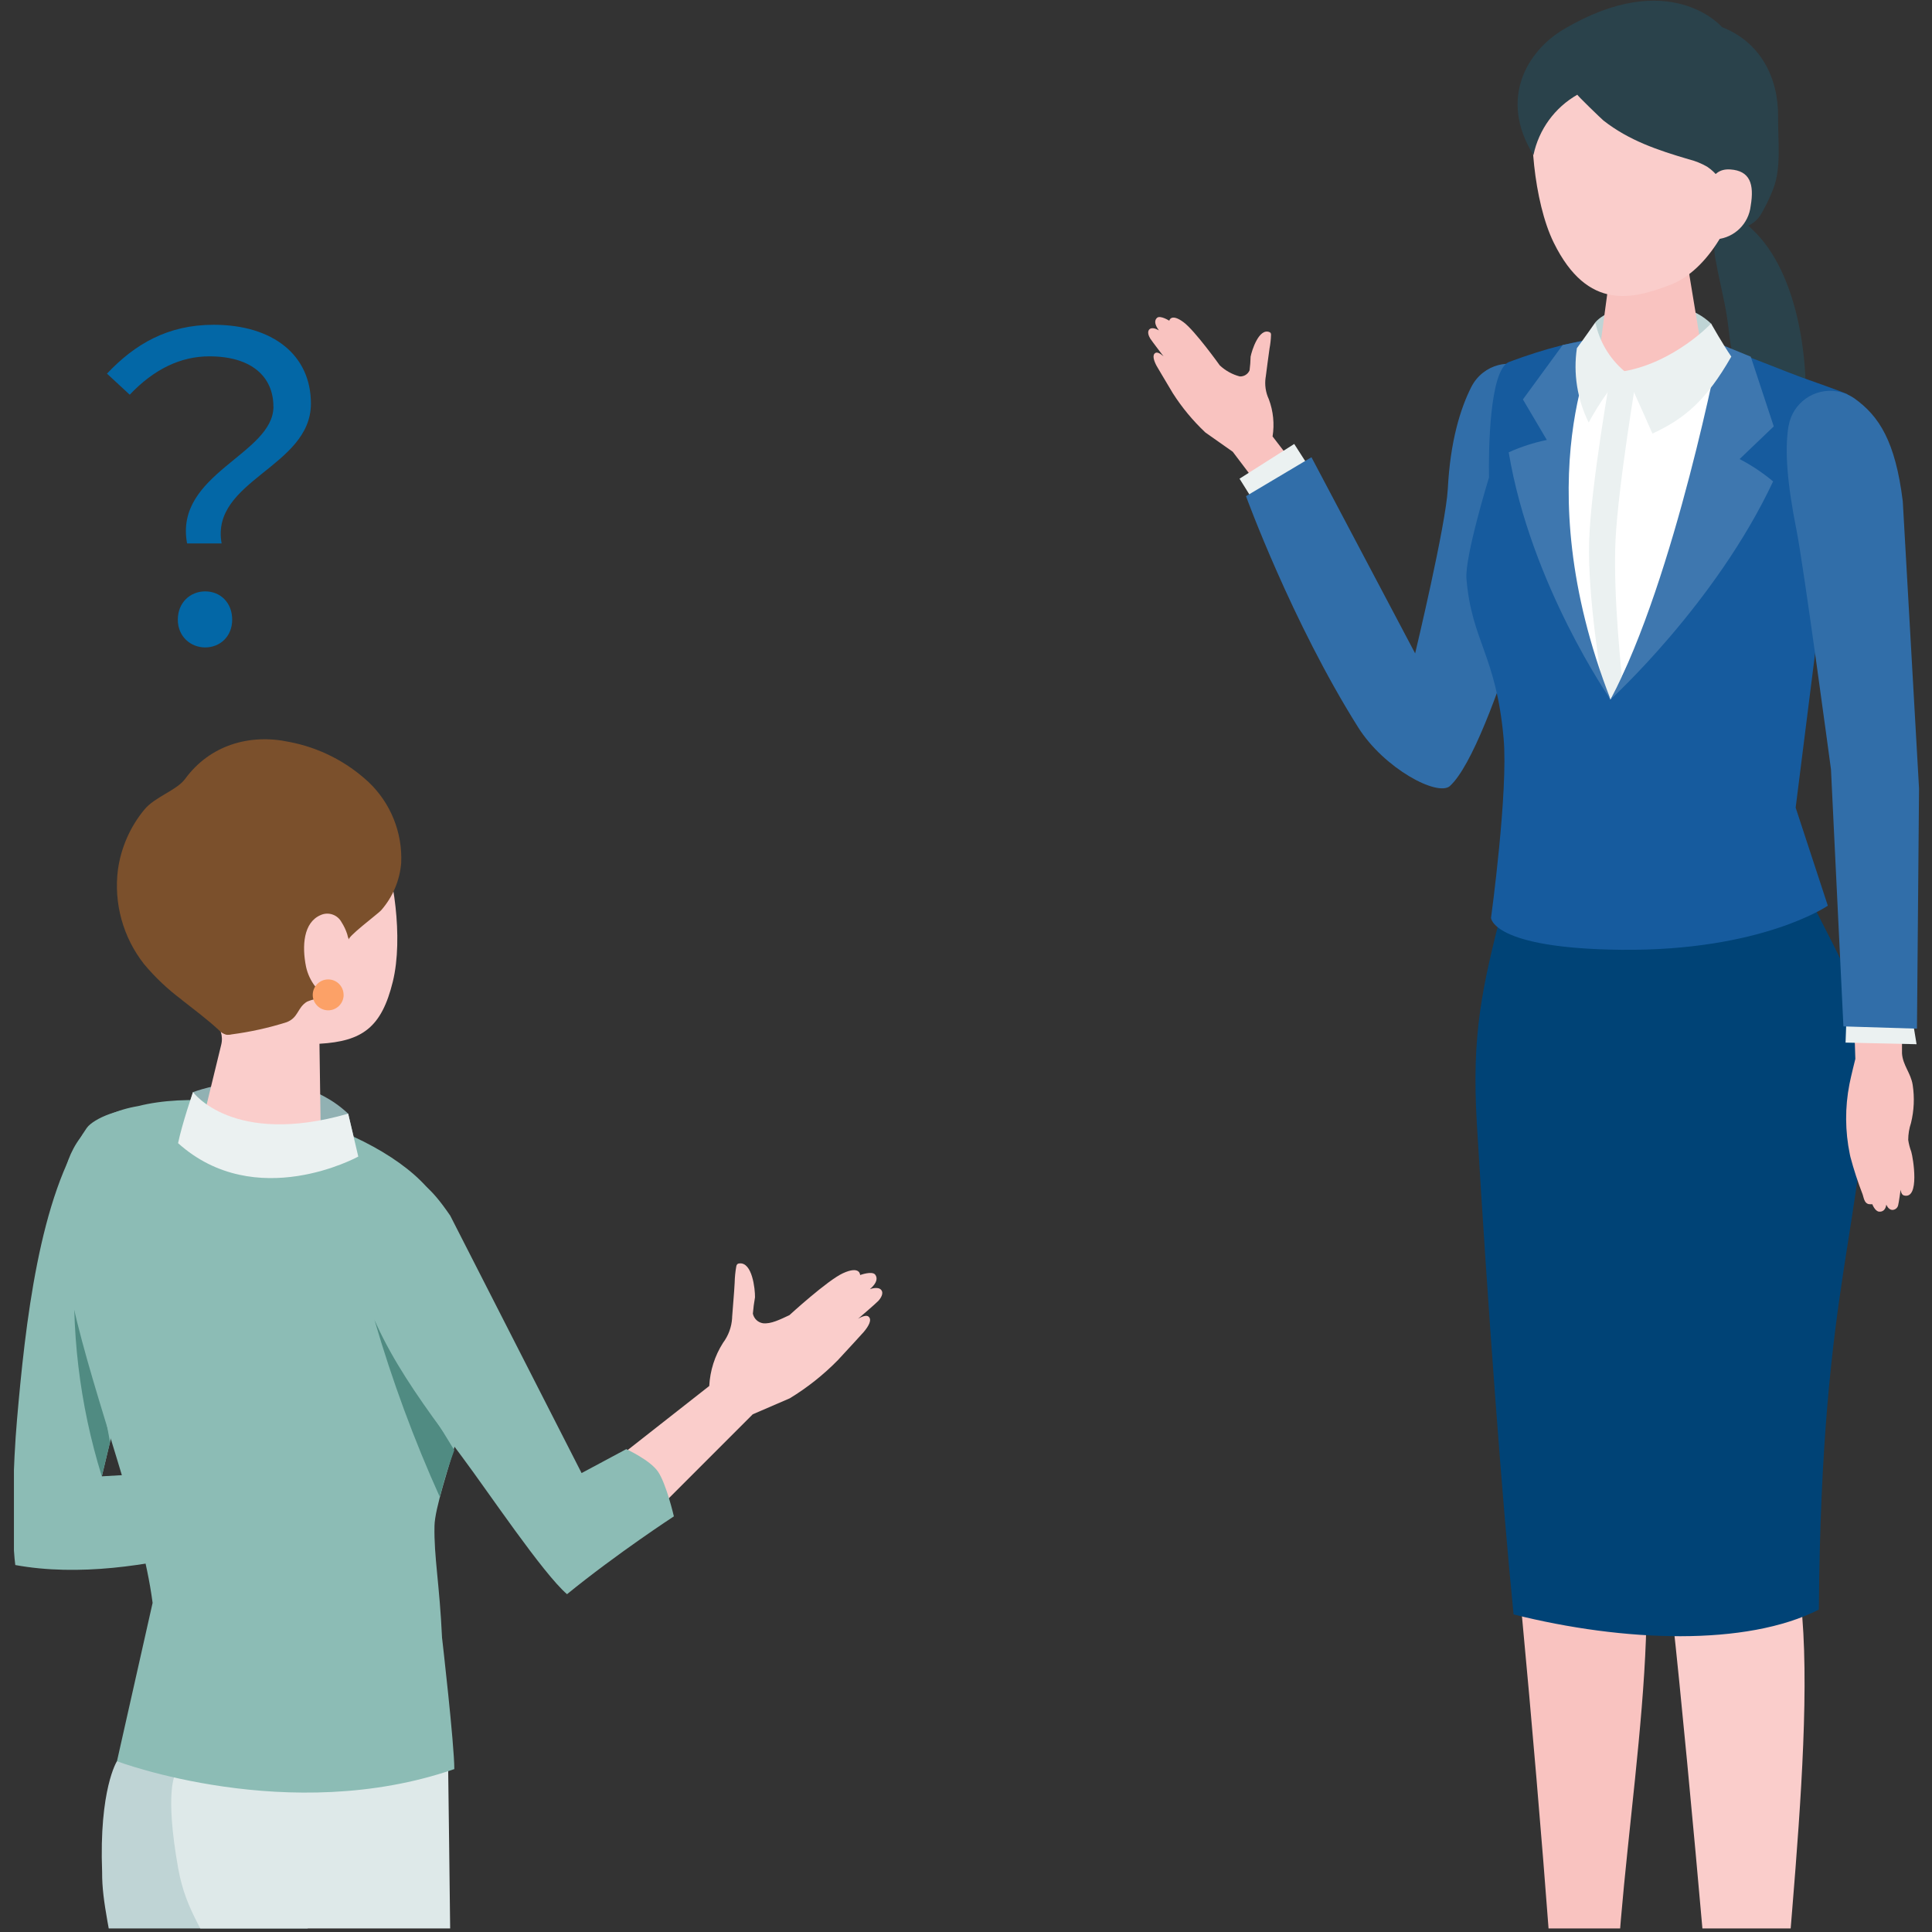
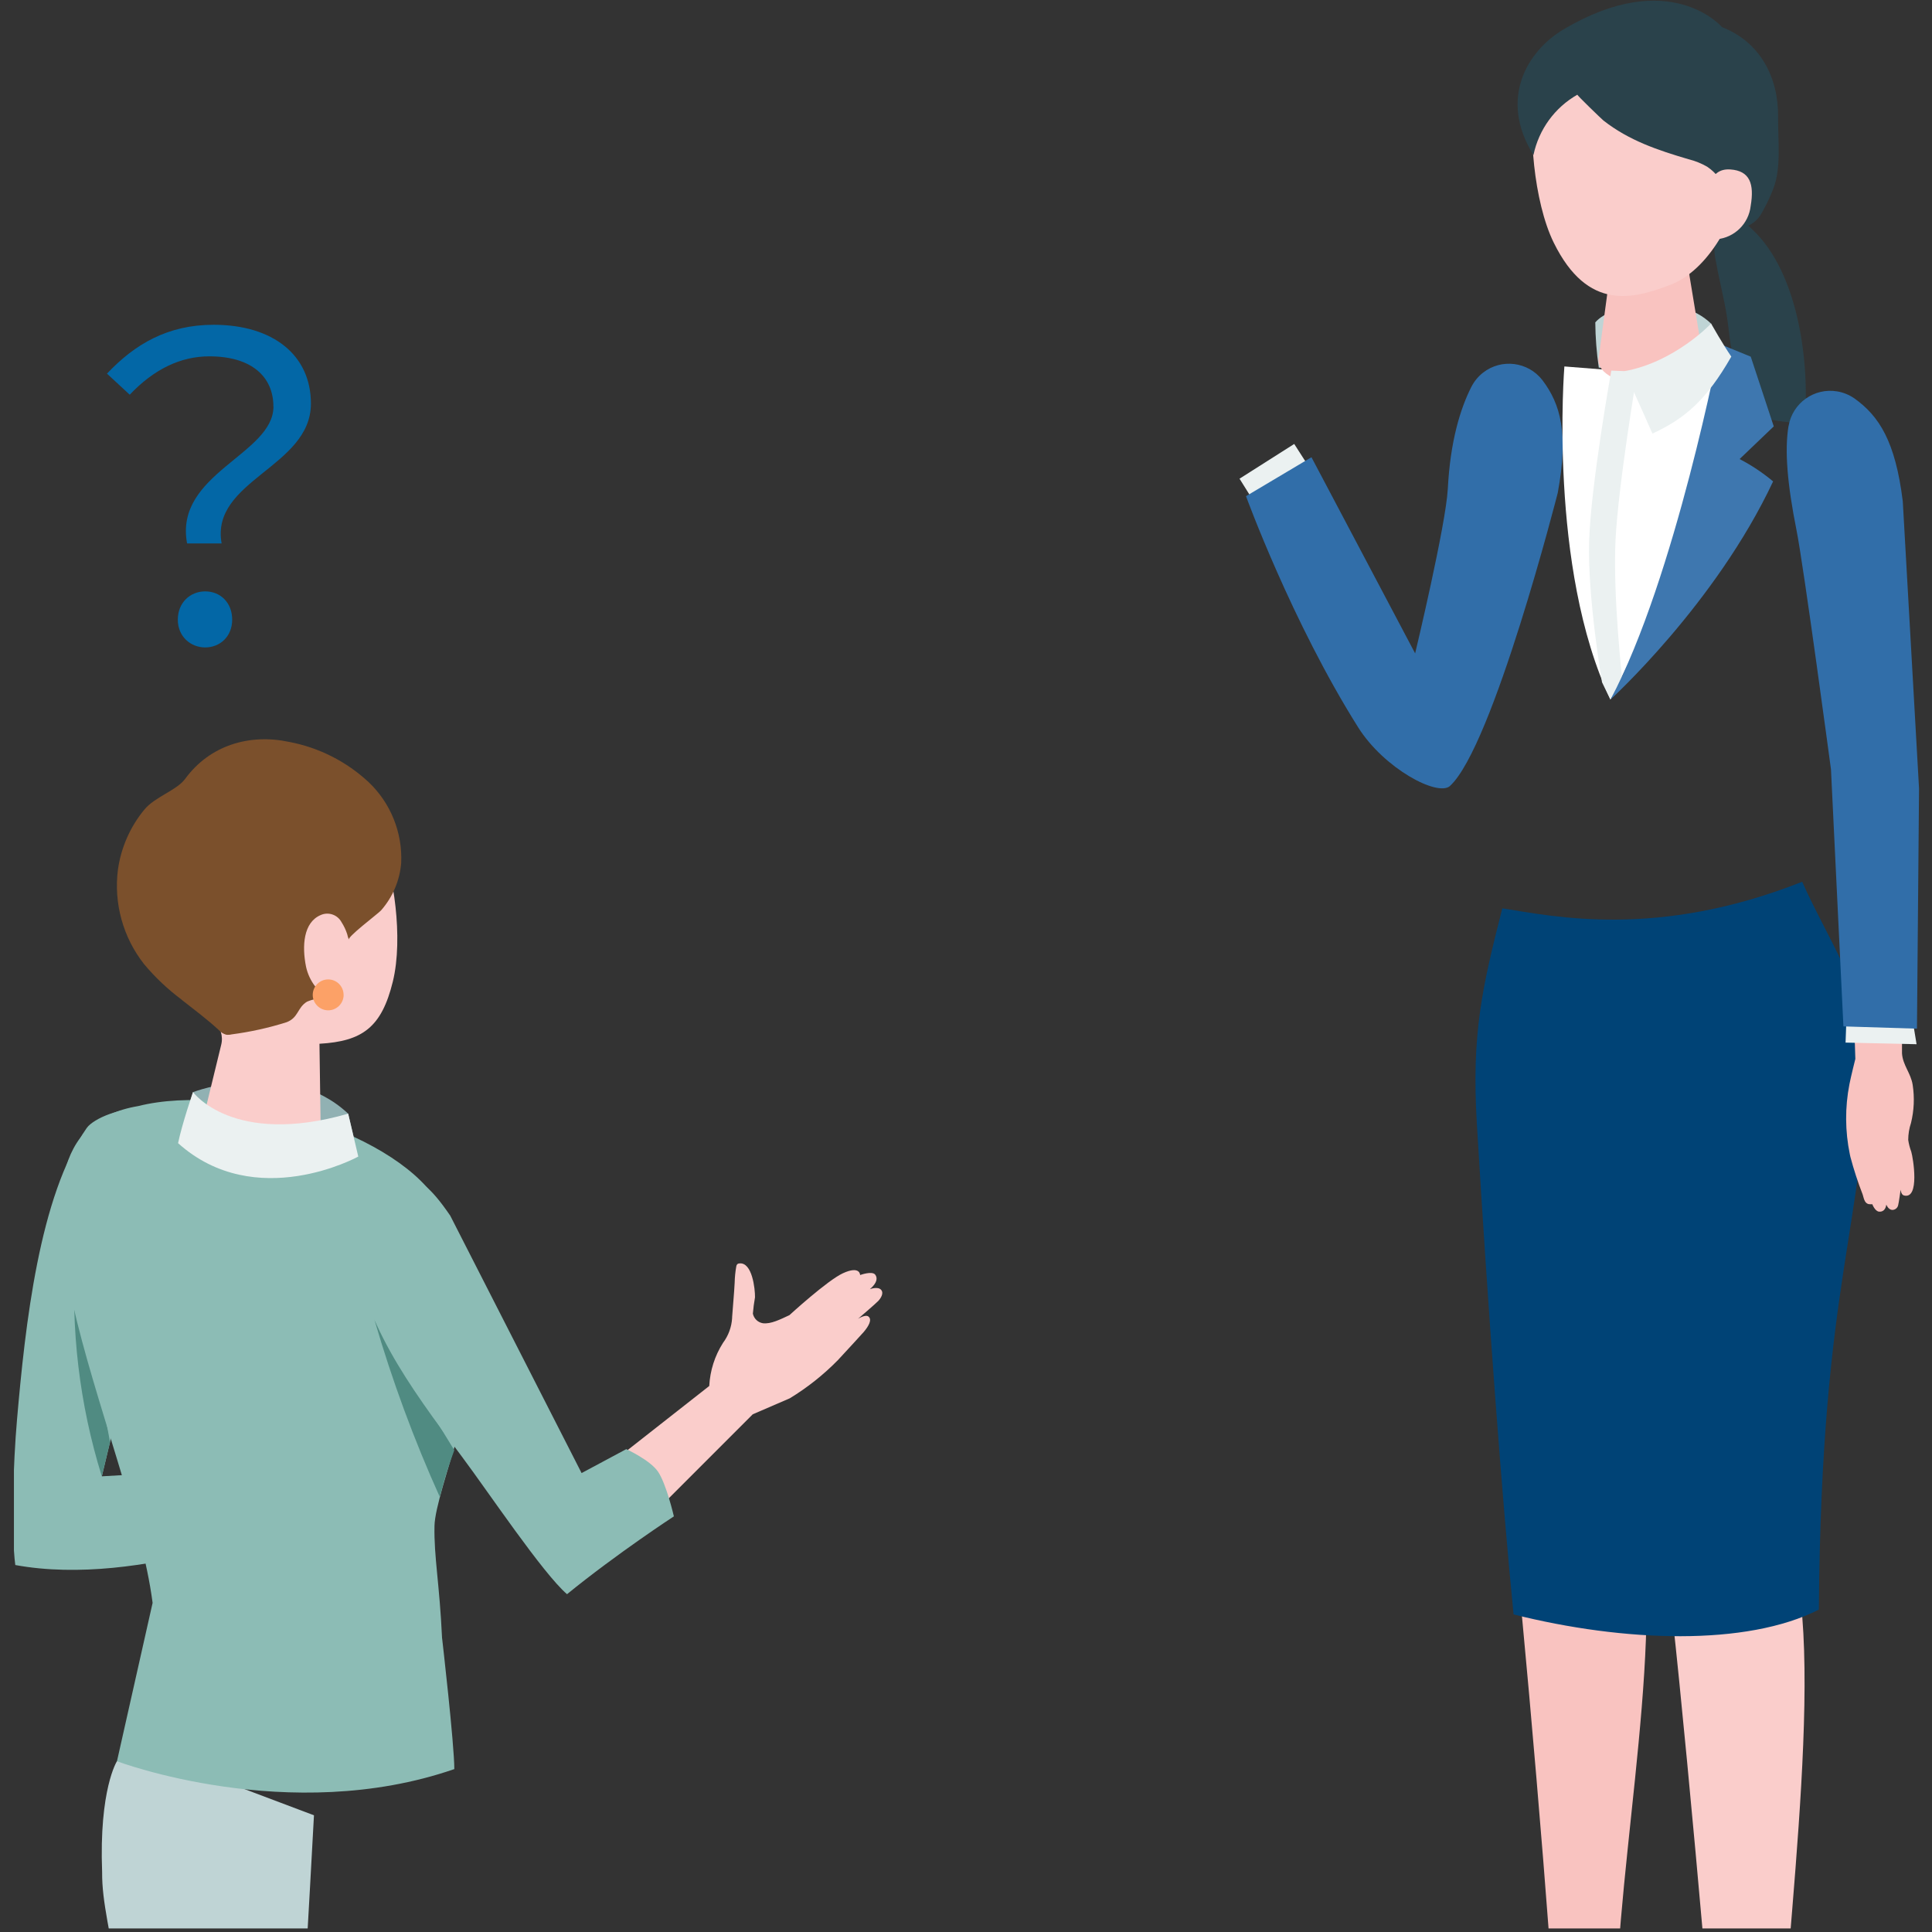
<svg xmlns="http://www.w3.org/2000/svg" id="_レイヤー_1" data-name=" レイヤー 1" viewBox="0 0 298.14 298.14">
  <rect x="0" y="0" width="298.14" height="298.14" fill="#333333" stroke="none" />
  <defs>
    <style> .cls-1 { clip-path: url(#clippath); } .cls-2 { fill: none; } .cls-2, .cls-3, .cls-4, .cls-5, .cls-6, .cls-7, .cls-8, .cls-9, .cls-10, .cls-11, .cls-12, .cls-13, .cls-14, .cls-15, .cls-16, .cls-17, .cls-18, .cls-19 { stroke-width: 0px; } .cls-20 { clip-path: url(#clippath-1); } .cls-3 { fill: #facdcb; } .cls-4 { fill: #f9c3c0; } .cls-5 { fill: #508b82; } .cls-6 { fill: #7b502c; } .cls-7 { fill: #2a424b; } .cls-8 { fill: #3e77af; } .cls-9 { fill: #165b9e; } .cls-10 { fill: #dee9e9; } .cls-11 { fill: #bfd4d5; } .cls-12 { fill: #8cbcb5; } .cls-13 { fill: #316ea9; } .cls-14 { fill: #91b1b3; } .cls-15 { fill: #fff; } .cls-16 { fill: #fca167; } .cls-17 { fill: #ebf1f1; } .cls-18 { fill: #004376; } .cls-19 { fill: #0367a6; } </style>
    <clipPath id="clippath">
      <rect class="cls-2" x="2.15" width="294" height="297.59" />
    </clipPath>
    <clipPath id="clippath-1">
      <rect class="cls-2" x="2" y=".1" width="294.15" height="478.04" />
    </clipPath>
  </defs>
  <g class="cls-1">
    <g id="_マスクグループ_2" data-name=" マスクグループ 2">
      <g id="_グループ_41" data-name=" グループ 41">
        <g class="cls-20">
          <g id="_グループ_40" data-name=" グループ 40">
-             <path id="_パス_267" data-name=" パス 267" class="cls-4" d="M193.57,74.12l-3.34-4.41-4.22-2.97c-1.91-1.8-3.6-3.83-5.01-6.04-1.25-2.12-2.21-3.68-2.5-4.21-.43-.79-.76-1.75-.17-2.04.45-.22,1.24.56,1.24.56,0,0-1.84-2.4-2.07-2.77s-.55-1.13-.05-1.48,1.4.23,1.4.23c-.76-.99-.68-1.62-.29-1.95.5-.42,1.88.45,1.88.45,0,0,.24-1.22,2.2.23,1.76,1.3,5.59,6.66,5.59,6.66.87.82,1.94,1.41,3.09,1.71.65.03,1.25-.34,1.51-.94.09-.7.15-1.4.16-2.11.2-1.01,1.28-4.38,2.86-3.81.09.03.17.08.23.15.05.09.07.2.06.3-.02.7-.1,1.41-.23,2.1-.22,1.45-.38,2.9-.58,4.35l-.02.11c-.17,1.14,0,2.31.49,3.36.69,1.83.89,3.82.58,5.75l7.52,9.78-7.41,4.21-2.94-7.2.02-.02Z" />
            <path id="_パス_268" data-name=" パス 268" class="cls-17" d="M203.46,74.34l-3.74-5.83-8.44,5.36,3.81,6.1,8.37-5.63h0Z" />
            <path id="_パス_269" data-name=" パス 269" class="cls-7" d="M278.48,65.42c-2.67-.39-5.63-.22-7.76-1.88-2.03-1.58-2.57-4.19-2.82-6.6-.13-1.28-.64-2.55-.84-3.84-.21-1.37-.34-2.76-.55-4.13-.43-2.86-1.2-5.66-1.69-8.51-.43-1.73-.34-3.54.27-5.22.46-1,1.36-1.98,2.5-1.63,1.08.38,2.05,1,2.85,1.82,7.16,6.74,8.88,20.78,8.03,29.98" />
            <path id="_パス_271" data-name=" パス 271" class="cls-4" d="M228.75,159.38s3.62,70.11,4.72,77.04c1.1,6.93,6.36,68.04,6.55,77.78,2.4,1.89,6.84,2.4,9.47.34-1.09-20.59,7.41-59.74,3.62-79.23.5-5.79,3.33-36.08,2.77-47.45-.18-13.28-8.84-23.58-8.84-23.58l-10.08-9.17-8.21,4.28h0Z" />
            <path id="_パス_274" data-name=" パス 274" class="cls-13" d="M223.75,121.29c6.66-6.07,16.64-45.24,16.64-45.24,1.68-9.18.45-13.66-2.38-17.4-2.21-2.84-6.3-3.36-9.14-1.15-.76.59-1.37,1.34-1.81,2.19-1.72,3.39-3.26,8.42-3.64,15.75-.3,5.6-5.04,25.39-5.04,25.39l-16-30.27-10.1,6.01s7.06,19.4,17.31,35.68c3.99,6.33,12.23,10.72,14.16,9.05" />
            <path id="_パス_275" data-name=" パス 275" class="cls-3" d="M249.81,163.93s6.4,72.75,7.64,80.46c1.24,7.71,7.39,74.55,7.8,85.4,3.06,1.39,6.8,1.78,9.49.12-1.3-16.51,6.71-65.51,2.5-87.19,1.06-18.36,8.81-80.96,8.81-80.96l-13.07-7.27-23.17,9.44h0Z" />
            <path id="_パス_276" data-name=" パス 276" class="cls-18" d="M231.83,140.17c8,1.26,23.93,4.75,46.28-4.1,3.75,8.51,9.94,17.32,9.93,26.18-.03,26.84-6.99,34.69-7.36,86.14-11.18,5.68-30.08,5.02-47.11.74-1.73-17.24-3.95-47.01-5.67-75.76-.82-13.79.8-20.92,3.93-33.19" />
-             <path id="_パス_278" data-name=" パス 278" class="cls-9" d="M282.06,139.75l-4.96-15.12,6.87-54.51c1.71-6.43,1.7-8.33,1.09-9.31-1.02-.45-5.6-2.06-7.14-2.61-12.14-4.52-22.59-10.76-45.03-2.35-3.07,1.15-3.19,13.88-3.11,17.82,0,0-3.78,12.28-3.48,15.69.83,9.65,4.57,11.69,5.73,24.55.74,8.15-1.94,27.74-1.94,27.74,0,0,.19,4.71,20.08,4.92,21.66.22,31.89-6.8,31.89-6.8" />
            <path id="_パス_280" data-name=" パス 280" class="cls-11" d="M246.19,49.74c2.52-2.96,12.77-4.73,17.86.2.25,1.39.6,2.77,1.05,4.11l-8.76,3.6-9.62-.92c-.34-2.31-.52-4.65-.54-6.99" />
            <path id="_パス_281" data-name=" パス 281" class="cls-15" d="M241.41,56.55s-2.52,31.13,7.11,51.39c3.58-7.07,17.32-33.83,16.04-48.84l-13.89-1.82s-9.26-.73-9.26-.73Z" />
            <path id="_パス_282" data-name=" パス 282" class="cls-4" d="M254.67,38.46c3.92-.04,6.02,2.14,6.04,4.05l2.11,12.77c-.16,2.22-3.9,4.05-8.36,4.09s-7.95-1.72-7.79-3.93l1.8-13.39c.14-1.94,2.3-3.55,6.21-3.59" />
            <path id="_パス_283" data-name=" パス 283" class="cls-3" d="M253.5,4.52c11.85-.85,15.82,7.78,16.68,18.56-2.27,12.86-7.77,19.1-12.41,20.87-5.65,2.15-12.72,4.22-18-6.5-3.14-6.38-3.96-17.83-2.86-22.38.96-3.97,4.74-9.7,16.59-10.55" />
            <path id="_パス_284" data-name=" パス 284" class="cls-7" d="M243.41,14.6c-.11.06,3.79,3.81,4.03,4,3.95,3.09,8.37,4.57,13.12,5.97,1.01.25,1.99.64,2.89,1.16.68.46,1.28,1.03,1.79,1.68,1.77,2.26,2.79,5.01,2.92,7.88,1.42-.13,2.71-.89,3.51-2.08.77-1.31,1.44-2.67,1.98-4.09,1.27-3.23.7-7.6.74-11.08.06-6.12-2.77-11.56-8.65-13.85,0,0-8.03-9.43-24.5.37-5.43,3.23-10.07,10.6-4.6,19.36.82-3.93,3.29-7.33,6.78-9.31" />
            <path id="_パス_285" data-name=" パス 285" class="cls-3" d="M263.67,29.92s-.12-4.03,3.37-3.77c2.98.21,3.7,2.21,3.12,5.62-.3,2.74-2.48,4.89-5.22,5.15-2.08.07-1.27-7-1.27-7" />
            <path id="_パス_286" data-name=" パス 286" class="cls-17" d="M247.22,105.29s-2.25-13.1-1.99-21.75c.26-8.7,3.42-26.35,3.42-26.35l4.02.17s-2.95,17.4-3.37,26.02c-.42,8.59,1.06,21.69,1.06,21.69l-1.85,2.87s-1.29-2.65-1.29-2.65Z" />
            <path id="_パス_287" data-name=" パス 287" class="cls-8" d="M248.53,107.94s16.23-14.76,25.09-33.65c-1.59-1.33-3.32-2.49-5.17-3.45l5.27-5.04-3.55-10.76-4.76-1.95s-6.88,36.04-16.88,54.85" />
-             <path id="_パス_288" data-name=" パス 288" class="cls-8" d="M248.53,107.94s-12.3-17.66-15.71-38.14c1.88-.85,3.86-1.49,5.88-1.91l-3.69-6.25,6.14-8.4,5.48-1.1s-11.43,21.59,1.91,55.8" />
            <path id="_パス_289" data-name=" パス 289" class="cls-17" d="M250.67,57.28s2.31,5.02,4.33,9.63c4.96-2.3,8.29-5.1,12.17-11.88-1.29-1.86-3.12-5.1-3.12-5.1,0,0-5.62,5.97-13.39,7.35" />
-             <path id="_パス_290" data-name=" パス 290" class="cls-17" d="M250.67,57.28c-2.29-1.94-3.87-4.6-4.48-7.54,0,0-1.83,2.63-2.85,3.99-.58,3.92.06,7.92,1.82,11.47,1.54-2.84,3.38-5.49,5.51-7.92" />
            <path id="_パス_291" data-name=" パス 291" class="cls-4" d="M286.31,163.41s-.69,2.74-.91,3.89c-.7,3.58-.68,7.26.06,10.83.03.14.06.28.09.41.52,1.96,1.15,3.89,1.89,5.79.17.49.24,1.3.89,1.48.03,0,.62.07.59,0,0,.02.42,1.12,1.06,1.17.51.04.99-.23,1.11-1.09,0,0,.26.73.86.82.46.03.88-.28.97-.74.09-.29.38-2.39.38-2.39,0,0,.05.78.51.9,2.48.65,1.42-5.79,1.13-6.75-.22-.59-.38-1.2-.47-1.82,0-.89.15-1.78.43-2.62.47-1.92.56-3.91.26-5.86-.28-1.84-1.54-3.05-1.65-4.89v-7.17l-7.45.19.25,7.86Z" />
            <path id="_パス_292" data-name=" パス 292" class="cls-17" d="M284.92,157.62l-.12,3.27,10.96.25-.58-3.52h-10.26Z" />
            <path id="_パス_293" data-name=" パス 293" class="cls-13" d="M276.01,65.74c.6-3.55,3.96-5.94,7.51-5.34.95.16,1.84.53,2.63,1.07,3.82,2.72,6.34,6.63,7.48,15.89l2.51,44.32-.32,37.06-11.35-.35-1.92-39.67s-4.21-31.36-5.31-36.86c-1.44-7.21-1.86-12.37-1.24-16.12" />
            <path id="_パス_298" data-name=" パス 298" class="cls-12" d="M47.1,226.01l-31.38,1.81,11.28-47.26c1.39-4.6.33-8.8-4.4-9.4-3.75-.48-8.2,1.46-9.21,2.9-7.32,10.46-9.5,30.42-10.76,44.96-.6,6.83-.92,17.47-.27,22.49,19.54,3.59,43.64-6.93,43.64-6.93l1.1-8.57h0Z" />
            <path id="_パス_299" data-name=" パス 299" class="cls-5" d="M16.98,222.55l-5.35-29.05c-.75,11.59.63,23.23,4.08,34.32.43-1.82,1.26-5.27,1.26-5.27" />
            <path id="_パス_301" data-name=" パス 301" class="cls-11" d="M21.95,356.87c-.86-50.18-6.26-58.5-6.19-67.95-.49-12.81,2.29-17.14,2.29-17.14l8.07-.07,22.33,8.42s-3.83,70.71-4.78,78.22l-21.72-1.48h0Z" />
-             <path id="_パス_303" data-name=" パス 303" class="cls-10" d="M45.79,358.48c-6.47-59.59-15.8-56.13-18.3-70.21-2.14-11.98-.41-14.54-.41-14.54l16.94-8.86,25.13,7.38s1.06,76.89.58,86.18l-23.94.06h0Z" />
            <path id="_パス_304" data-name=" パス 304" class="cls-14" d="M29.79,168.53s14.51-5.51,23.94,3.33c.66,2.79,1.56,6.62,1.56,6.62,0,0-13.81,8.27-28.16-.77.61-2.45,2.65-9.18,2.65-9.18" />
            <path id="_パス_305" data-name=" パス 305" class="cls-12" d="M68.22,252.84c-.39-8.5-1.27-12.59-1.17-17.37.11-5.4,8.23-24.13,5.53-28.81-3.86-6.69-4.37-11.7-4.55-20.4-5.9-11.14-31.67-19.35-46.72-15.57-26.63,4.48-1.09,50.93,2.24,76.66l-5.5,24.44s26.57,10.03,52.06,1.21c0-3.84-1.88-20.15-1.88-20.15" />
            <path id="_パス_306" data-name=" パス 306" class="cls-3" d="M58.84,130.29c-1.58-3.71-6.32-8.71-18.51-7.71s-14.76,9.99-14.12,20.63c.37,6.05,2.85,11.13,6.74,14.32,1.07.91,1.53,2.36,1.18,3.72-.91,3.74-2.54,10.43-2.54,10.43.03,2.19,4.05,4.29,8.99,4.68s8.92-1.07,8.89-3.26l-.17-12.03c6.64-.38,9.59-2.54,11.32-9.59,1.67-6.83.03-16.92-1.79-21.18" />
            <path id="_パス_307" data-name=" パス 307" class="cls-17" d="M29.79,168.53s6.13,8.44,23.94,3.33l1.56,6.62s-15.81,8.7-27.81-2.07c.62-3.01,2.3-7.88,2.3-7.88" />
            <path id="_パス_308" data-name=" パス 308" class="cls-6" d="M28.02,154.27c1.93,1.52,3.92,3,5.73,4.67.31.35.7.6,1.15.73.29.04.58.02.86-.05,2.88-.38,5.71-1,8.48-1.88,1.84-.71,1.63-2.25,3.13-3.16.44-.19.89-.33,1.36-.43,1.37-.5.42-1.24-.1-1.94-.68-.89-1.16-1.92-1.4-3.01-.65-3.21-.42-6.85,2.25-7.99,1.19-.54,2.6-.06,3.22,1.09.37.58.67,1.2.88,1.86.06.28.14.55.25.82,0,.02.03.04.06.05-.65-.21,4.45-4.02,4.92-4.55,1.79-2.04,2.87-4.59,3.1-7.29.22-4.7-1.62-9.27-5.03-12.5-3.42-3.18-7.66-5.33-12.25-6.2-6.12-1.31-12.25.5-16.05,5.69-1.31,1.79-4.68,2.78-6.3,4.75-2.19,2.65-3.6,5.86-4.08,9.26-.67,5.21.79,10.47,4.04,14.6,1.71,2.04,3.65,3.88,5.79,5.47" />
            <path id="_パス_309" data-name=" パス 309" class="cls-5" d="M70.1,223.78l-12.31-20.09c2.72,9.33,6.08,18.46,10.08,27.32.61-2.45,1.35-4.87,2.24-7.23" />
            <path id="_パス_310" data-name=" パス 310" class="cls-3" d="M97.6,236.82l18.56-18.57,5.72-2.47c2.71-1.65,5.2-3.63,7.42-5.89,2.01-2.19,3.52-3.8,4-4.36.7-.83,1.34-1.88.71-2.37-.47-.37-1.61.36-1.61.36,0,0,2.77-2.37,3.13-2.76s.93-1.2.42-1.74-1.71-.08-1.71-.08c1.14-.98,1.2-1.74.82-2.24-.48-.62-2.33.06-2.33.06,0,0,.02-1.5-2.65-.28-2.4,1.1-8.26,6.47-8.26,6.47-1.46.68-2.86,1.39-4.08,1.25-.78-.12-1.39-.71-1.56-1.48.07-.85.18-1.69.33-2.53.02-1.25-.42-5.49-2.44-5.22-.11,0-.22.05-.3.12-.08.1-.14.22-.15.34-.15.84-.23,1.68-.25,2.54-.09,1.76-.27,3.52-.39,5.28v.13c-.08,1.39-.57,2.73-1.41,3.85-1.27,2-2,4.29-2.12,6.65l-14.37,11.28,2.52,11.64v.02Z" />
            <path id="_パス_311" data-name=" パス 311" class="cls-12" d="M96.62,223.64l-6.87,3.68-20.27-39.72c-6.28-9.21-7.24-4.58-11.05-1.96-3.02,2.08-4.22,4.27-4.01,5.97,1.48,12.31,8.4,21.89,16.9,33.23,3.99,5.33,12.45,17.96,16.18,21.17,7.72-6.29,16.49-12.01,16.49-12.01,0,0-1.15-4.99-2.45-6.9-1.22-1.79-4.91-3.48-4.91-3.48" />
            <path id="_パス_312" data-name=" パス 312" class="cls-16" d="M53.03,153.52c0,1.32-1.07,2.39-2.38,2.39s-2.39-1.07-2.39-2.38,1.07-2.39,2.38-2.39h0c1.32,0,2.38,1.07,2.38,2.38" />
          </g>
        </g>
      </g>
    </g>
  </g>
  <g id="_" data-name=" ">
    <path class="cls-19" d="M42.19,62.73c0-4.49-3.25-7.74-9.88-7.74-4.42,0-8.52,1.95-12.29,5.92l-3.51-3.25c4.29-4.55,9.36-7.54,16.45-7.54,9.17,0,15.02,4.68,15.02,12.16,0,9.82-15.54,11.83-13.78,21.58h-5.33c-2.02-10.79,13.33-13.72,13.33-21.13h0ZM27.44,95.62c0-2.6,1.88-4.36,4.23-4.36s4.16,1.75,4.16,4.36-1.89,4.29-4.16,4.29-4.23-1.69-4.23-4.29Z" />
  </g>
</svg>